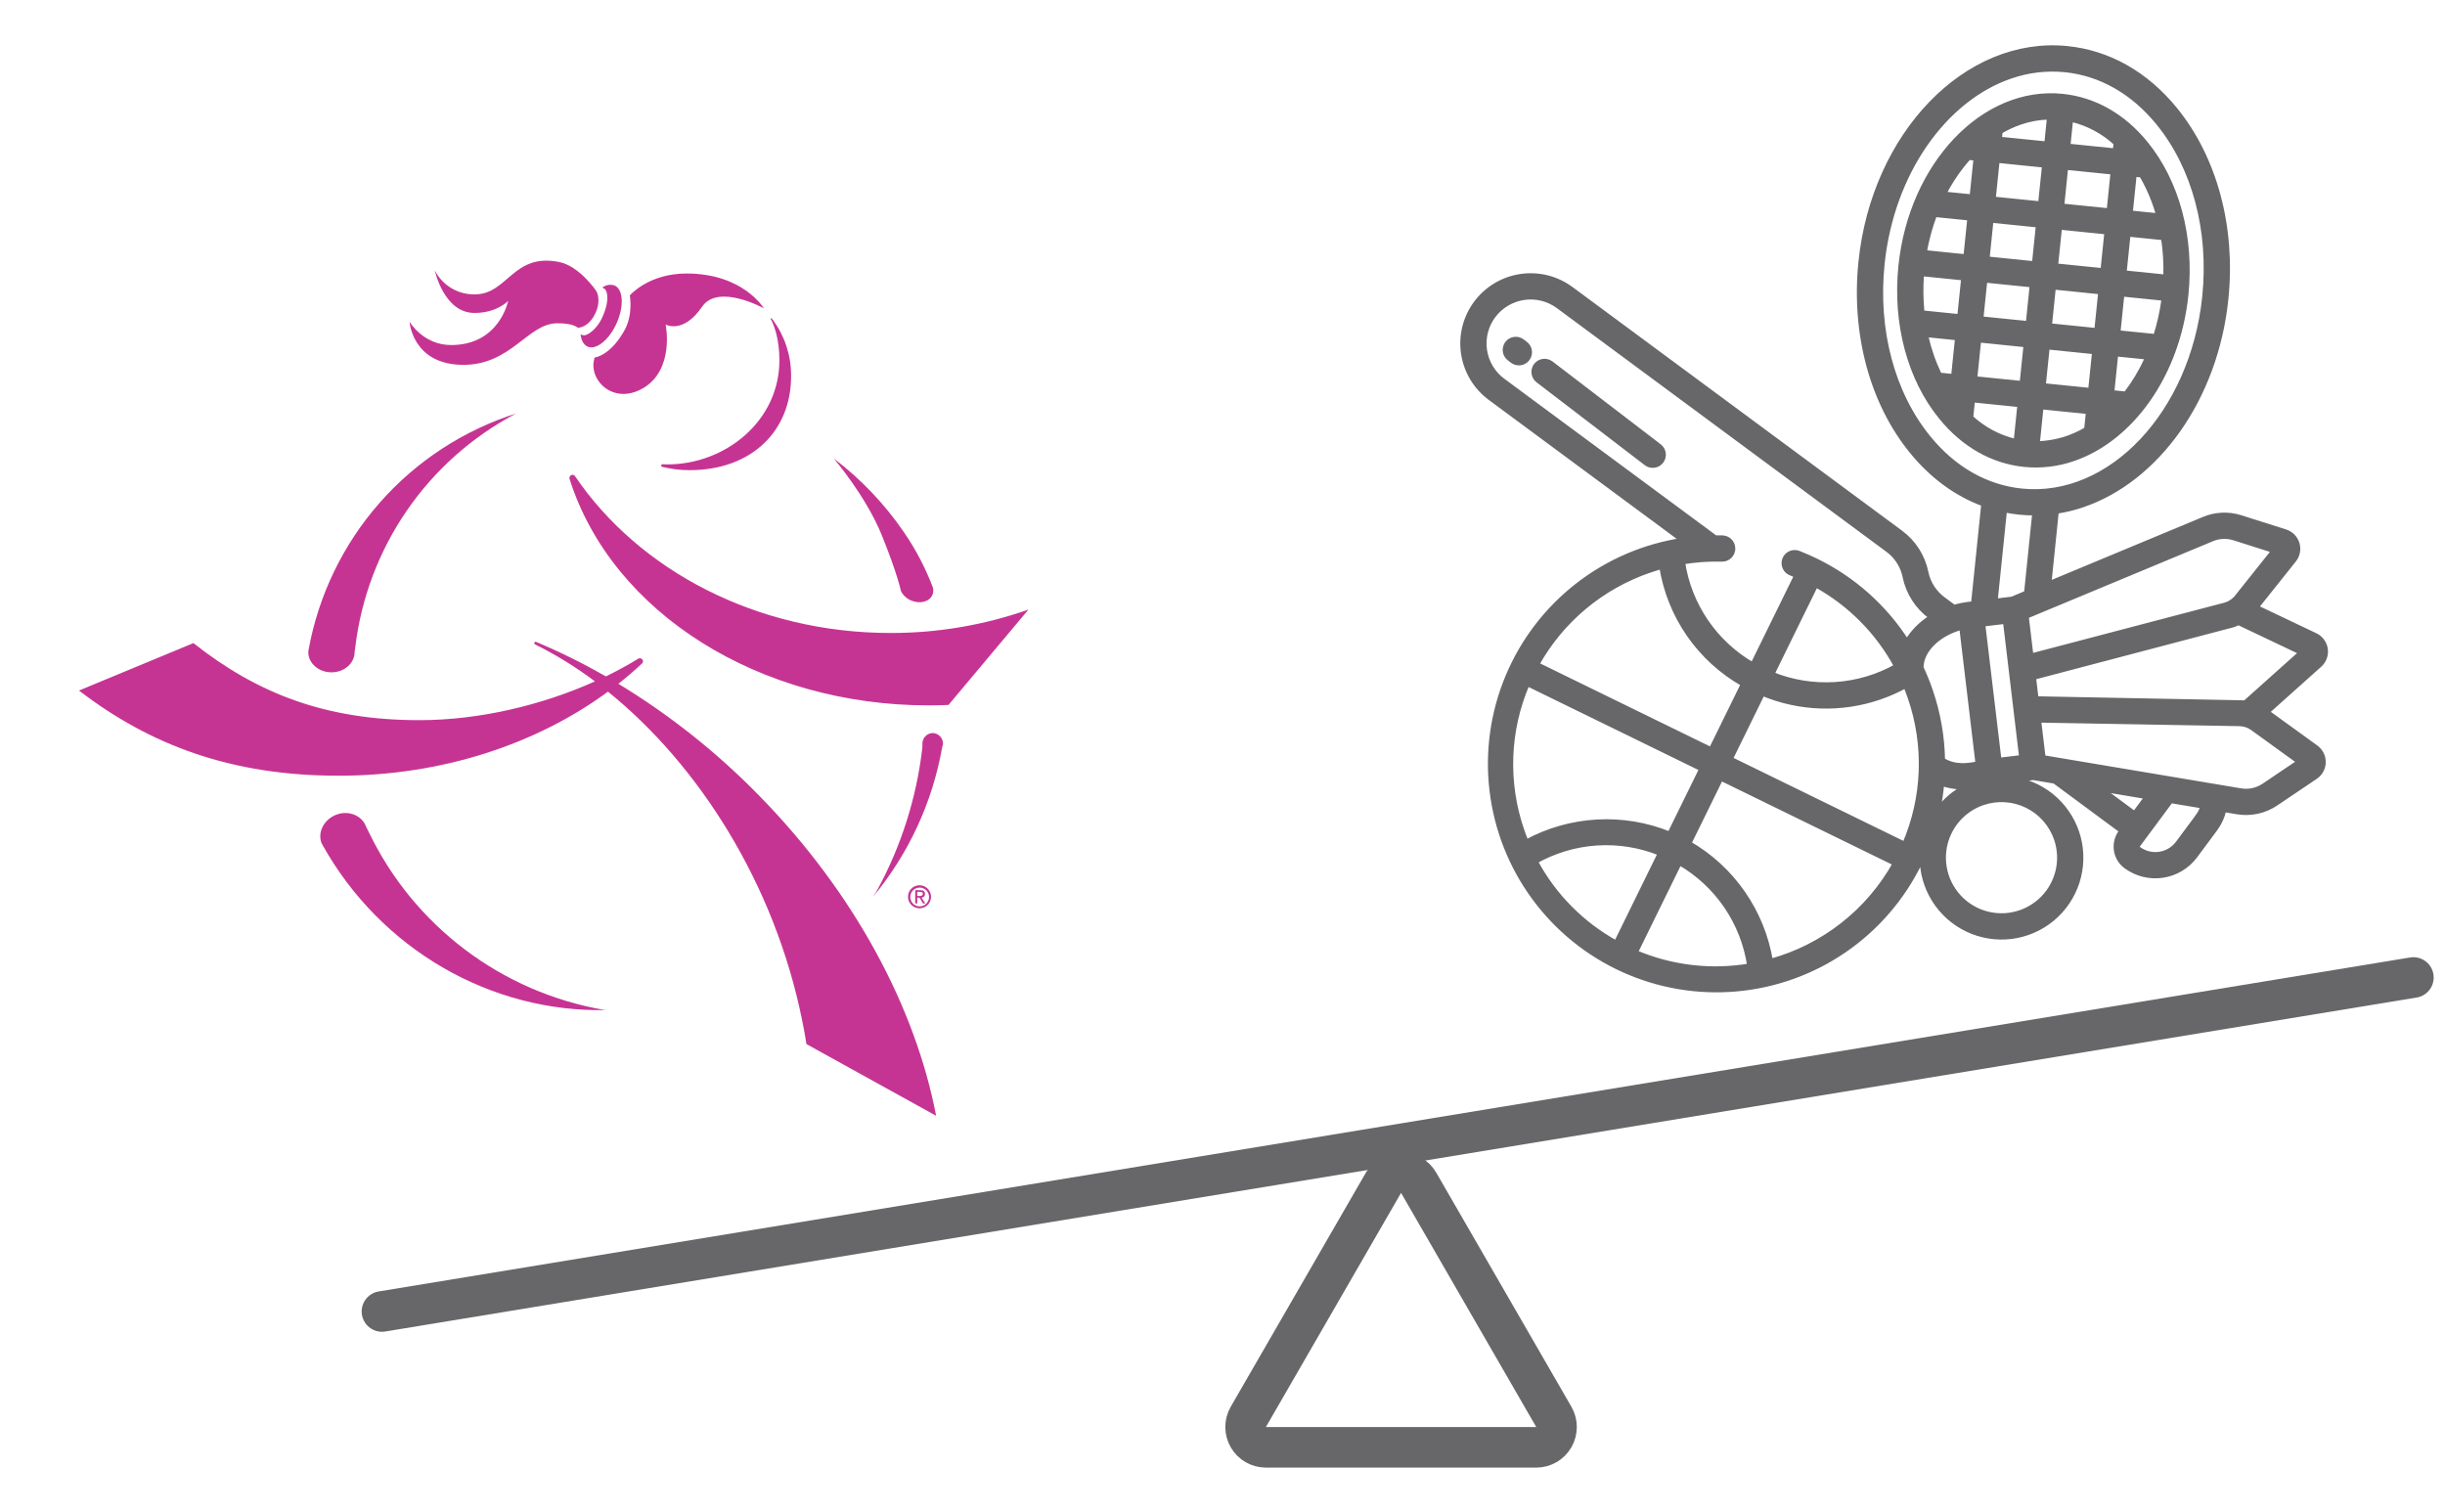
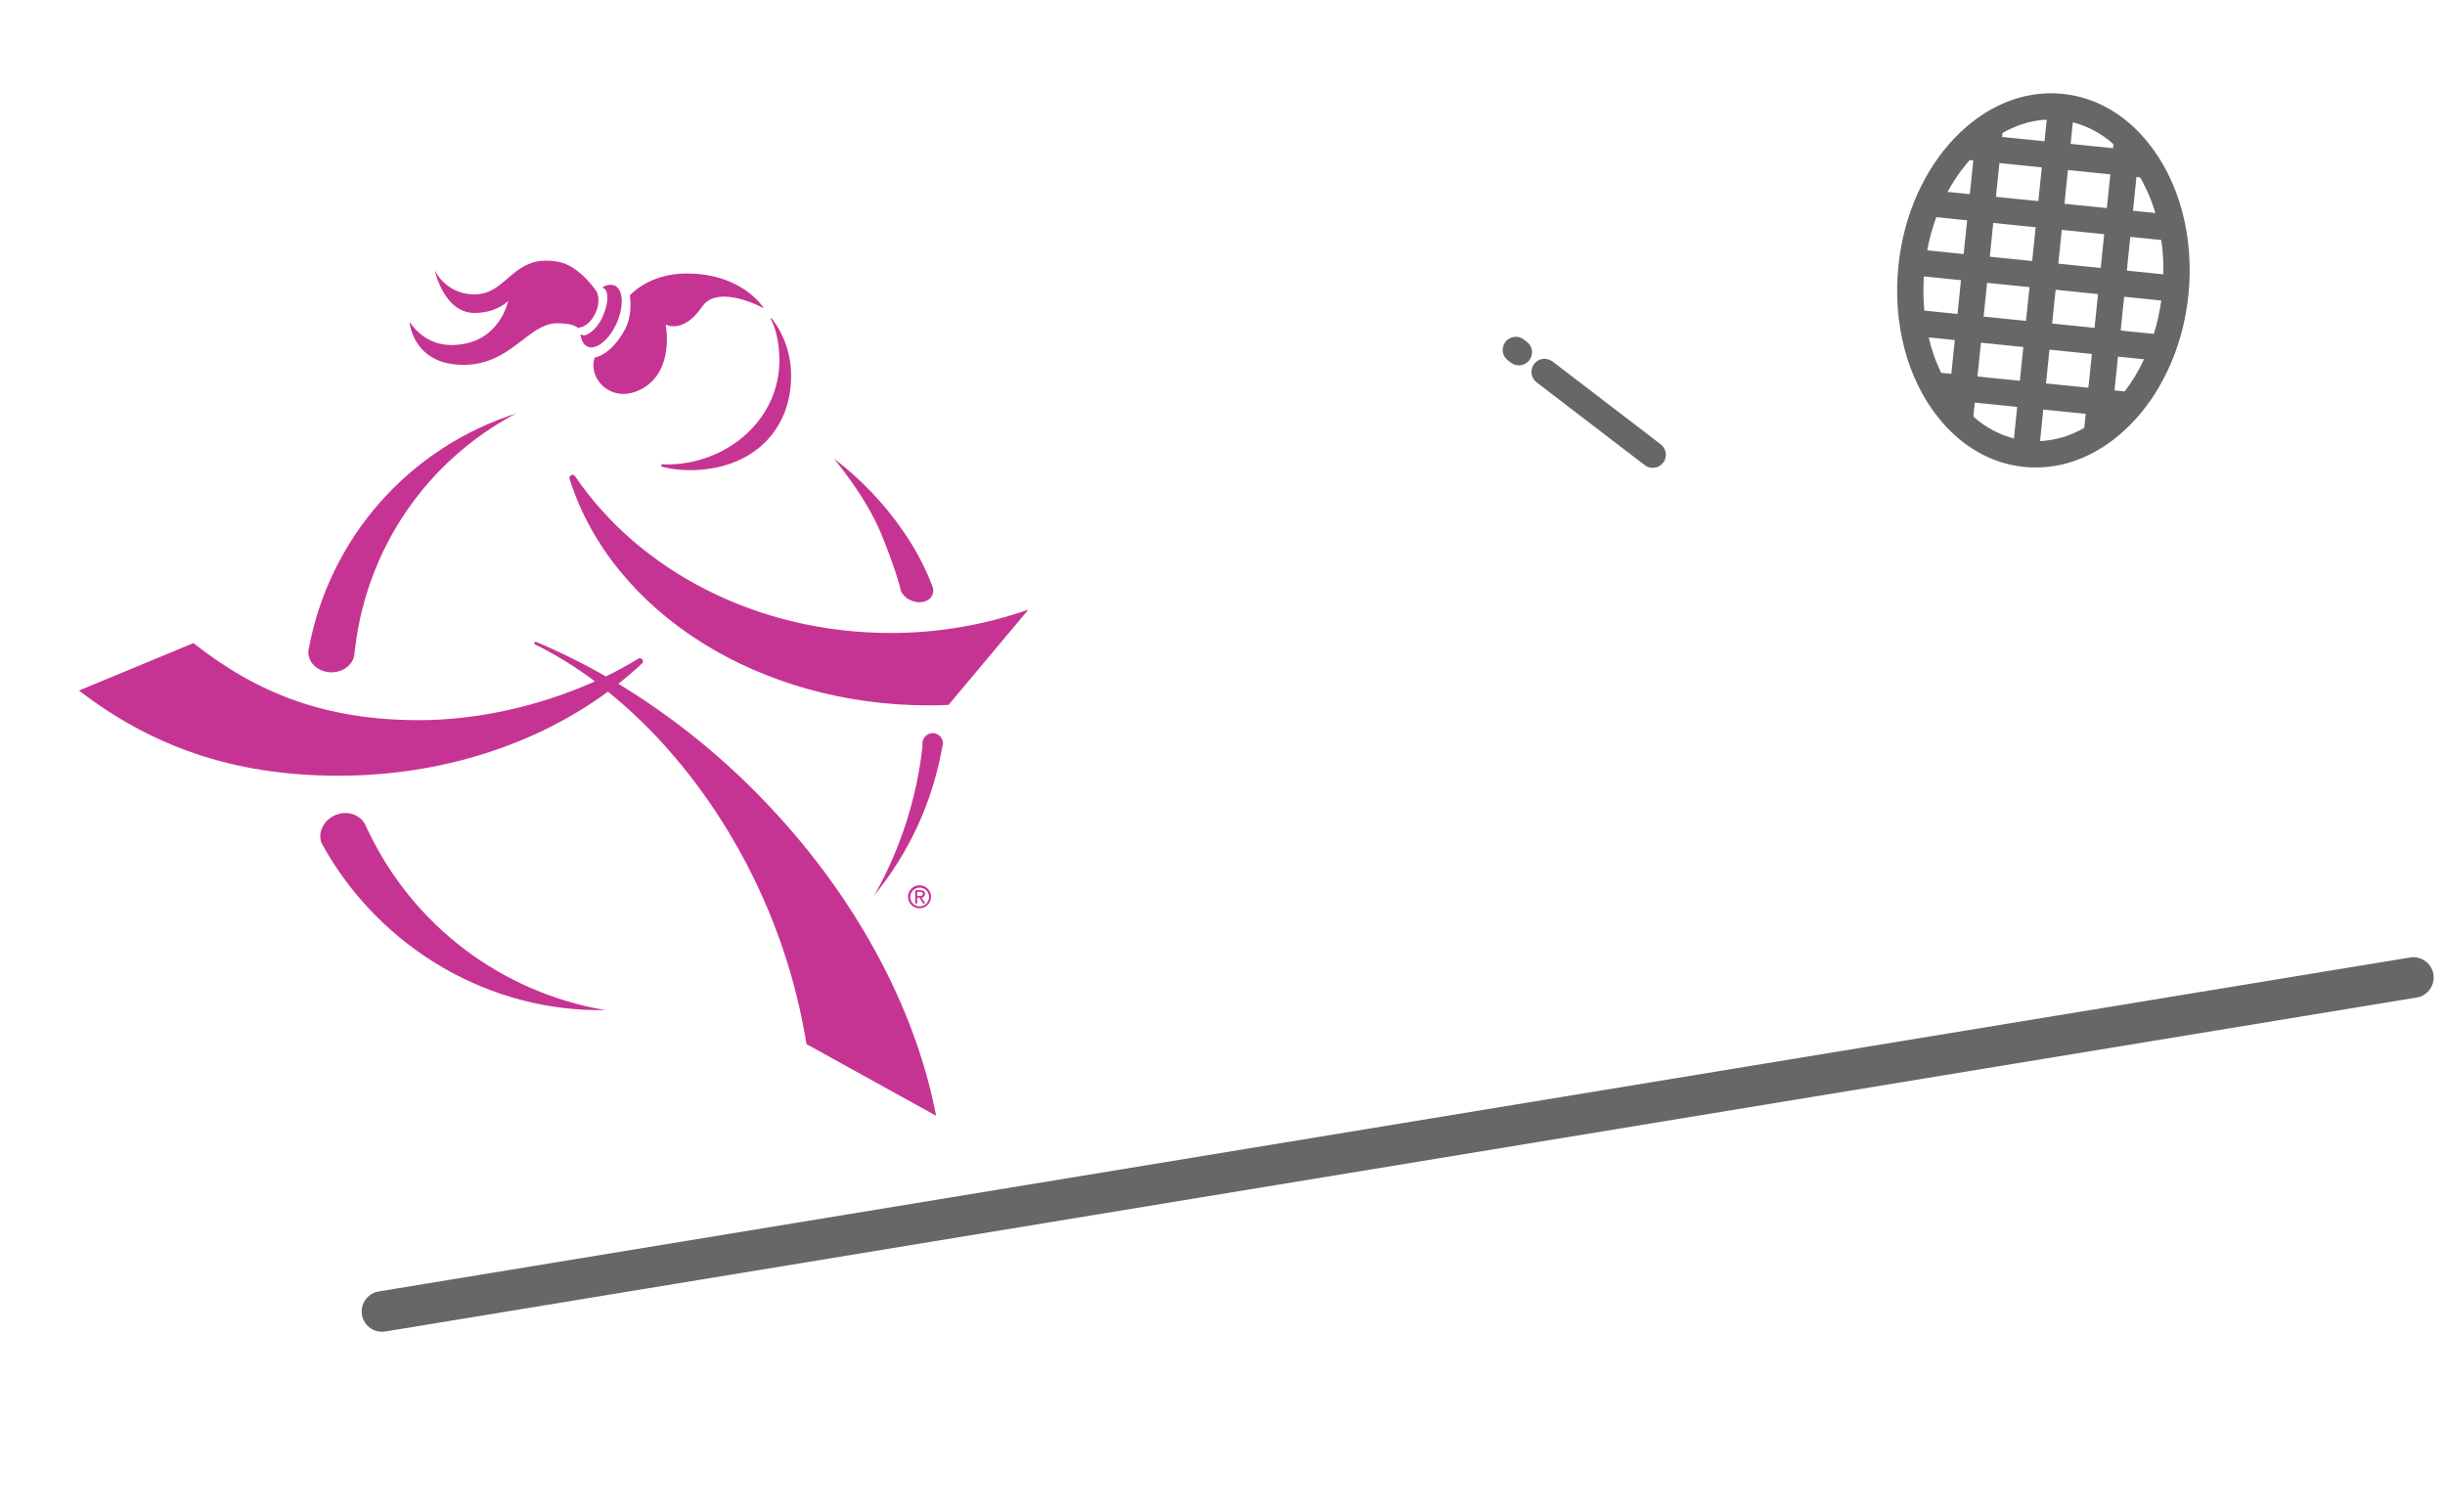
<svg xmlns="http://www.w3.org/2000/svg" width="241" height="149" viewBox="0 0 241 149" fill="none">
  <path d="M203.293 9.374L203.293 9.374C195.455 8.579 188.283 16.16 187.251 26.197C186.665 31.888 188.117 37.356 191.246 41.197L191.343 41.118L191.246 41.197C193.486 43.946 196.353 45.575 199.539 45.899L199.539 45.899C201.182 46.062 202.841 45.866 204.401 45.324C210.153 43.353 214.768 36.983 215.582 29.076C216.167 23.385 214.715 17.917 211.586 14.076C209.347 11.327 206.479 9.698 203.293 9.374ZM208.655 35.014L211.523 35.305C210.975 36.514 210.293 37.657 209.49 38.713L208.287 38.591L208.655 35.014ZM209.262 29.112L213.176 29.509C213.016 30.708 212.754 31.89 212.391 33.044L208.894 32.689L209.262 29.112ZM212.624 21.139L210.108 20.883L210.476 17.306L211.022 17.362C211.711 18.549 212.249 19.818 212.624 21.139ZM208.39 14.744L203.962 14.295L204.208 11.896C205.79 12.281 207.249 13.061 208.45 14.162L208.39 14.744ZM195.385 31.317L195.753 27.74L200.181 28.19L199.813 31.767L195.385 31.317ZM195.146 33.643L199.574 34.092L199.206 37.669L194.778 37.22L195.146 33.643ZM200.421 25.865L195.992 25.415L196.36 21.837L200.789 22.287L200.421 25.865ZM202.507 28.425L206.936 28.875L206.568 32.452L202.139 32.002L202.507 28.425ZM207.175 26.548L202.746 26.099L203.114 22.522L207.543 22.971L207.175 26.548ZM207.783 20.648L203.354 20.198L203.722 16.622L208.151 17.071L207.783 20.648ZM197.266 13.032C197.864 12.682 198.495 12.391 199.15 12.164C200.03 11.86 200.951 11.69 201.882 11.661L201.636 14.059L197.207 13.61L197.266 13.032ZM196.967 15.936L201.396 16.385L201.028 19.962L196.599 19.513L196.967 15.936ZM191.774 19.023C192.409 17.806 193.191 16.672 194.102 15.645L194.642 15.699L194.274 19.276L191.774 19.023ZM193.666 25.179L189.812 24.788C190.028 23.59 190.35 22.413 190.773 21.271L194.034 21.602L193.666 25.179ZM189.563 30.728C189.445 29.524 189.43 28.314 189.518 27.108L193.427 27.505L193.059 31.082L189.563 30.728ZM191.248 36.862C190.673 35.667 190.236 34.41 189.947 33.115L192.82 33.407L192.452 36.984L191.248 36.862ZM198.619 43.376C197.037 42.989 195.578 42.209 194.378 41.107L194.539 39.546L198.967 39.995L198.619 43.376ZM205.722 40.681L205.561 42.248C204.16 43.082 202.573 43.551 200.945 43.612L201.293 40.231L205.722 40.681ZM201.901 34.329L206.329 34.778L205.961 38.355L201.532 37.906L201.901 34.329ZM213.144 23.542C213.323 24.745 213.397 25.962 213.363 27.178L209.501 26.786L209.869 23.209L213.144 23.542Z" fill="#676769" stroke="#676769" stroke-width="0.25" />
  <mask id="path-2-outside-1" maskUnits="userSpaceOnUse" x="128.431" y="-0.705" width="111.421" height="108.311" fill="black">
    <rect fill="white" x="128.431" y="-0.705" width="111.421" height="108.311" />
    <path d="M203.765 4.791C193.851 3.785 184.731 13.214 183.435 25.811C182.71 32.868 184.537 39.67 188.45 44.474C190.461 46.943 192.872 48.699 195.541 49.672L194.529 59.515L194.072 59.57C193.574 59.629 193.083 59.729 192.601 59.868L191.524 59.071C190.652 58.427 190.049 57.483 189.832 56.421C189.512 54.853 188.622 53.46 187.336 52.51L154.843 28.487C153.418 27.437 151.635 26.994 149.884 27.256C148.134 27.517 146.558 28.462 145.502 29.882C144.979 30.585 144.601 31.385 144.388 32.235C144.175 33.085 144.131 33.968 144.26 34.835C144.389 35.702 144.688 36.535 145.139 37.286C145.59 38.037 146.185 38.692 146.889 39.213L165.891 53.262C162.099 53.829 158.518 55.365 155.495 57.721C152.471 60.078 150.106 63.175 148.63 66.712C147.154 70.25 146.615 74.109 147.068 77.916C147.52 81.723 148.947 85.349 151.211 88.442C153.474 91.536 156.498 93.993 159.99 95.576C163.482 97.158 167.323 97.813 171.141 97.476C174.96 97.139 178.627 95.823 181.788 93.653C184.949 91.484 187.496 88.536 189.184 85.093C189.283 84.892 189.377 84.689 189.47 84.485C189.459 85.973 189.873 87.433 190.663 88.694C191.453 89.954 192.586 90.964 193.93 91.603C195.274 92.242 196.772 92.484 198.248 92.301C199.725 92.118 201.119 91.517 202.266 90.57C203.413 89.622 204.266 88.367 204.724 86.951C205.182 85.536 205.227 84.019 204.854 82.579C204.48 81.139 203.703 79.835 202.614 78.821C201.525 77.807 200.169 77.125 198.706 76.855L200.414 76.638L202.523 76.992L209.155 81.896L209.055 82.029C208.868 82.281 208.733 82.568 208.657 82.872C208.58 83.177 208.565 83.493 208.611 83.803C208.657 84.114 208.764 84.412 208.926 84.681C209.087 84.95 209.3 85.185 209.553 85.372C210.592 86.138 211.893 86.461 213.17 86.27C214.447 86.08 215.596 85.391 216.367 84.355L218.352 81.679C218.767 81.118 219.058 80.475 219.203 79.793L220.51 80.012C221.841 80.237 223.208 79.941 224.326 79.185L228.223 76.56C228.457 76.402 228.649 76.191 228.784 75.943C228.918 75.695 228.991 75.419 228.996 75.137C229.001 74.855 228.937 74.576 228.811 74.324C228.685 74.071 228.5 73.853 228.272 73.688L223.43 70.185L228.644 65.52C228.65 65.515 228.655 65.51 228.661 65.504C228.872 65.307 229.032 65.06 229.124 64.786C229.217 64.512 229.24 64.219 229.192 63.934C229.144 63.649 229.026 63.38 228.848 63.151C228.671 62.923 228.44 62.742 228.175 62.625L222.37 59.866L226.102 55.188C226.279 54.966 226.4 54.704 226.453 54.425C226.507 54.146 226.492 53.858 226.409 53.586C226.326 53.314 226.179 53.067 225.979 52.864C225.779 52.662 225.534 52.512 225.263 52.426L220.851 51.026C219.65 50.644 218.351 50.706 217.192 51.202L201.949 57.549L202.685 50.392C203.58 50.256 204.461 50.039 205.317 49.745C212.561 47.264 218.384 39.335 219.399 29.463C220.125 22.405 218.298 15.603 214.385 10.8C211.518 7.283 207.847 5.206 203.765 4.791ZM193.368 61.824L194.974 75.283C194.039 75.493 192.662 75.689 191.47 74.924C191.429 72.589 191.022 70.275 190.262 68.066C190 67.3 189.696 66.55 189.353 65.817C189.336 64.093 191.063 62.423 193.368 61.824ZM193.784 77.552C192.673 78.108 191.712 78.922 190.98 79.926C191.174 79.03 191.311 78.122 191.392 77.209C192.159 77.481 192.972 77.598 193.784 77.552ZM165.841 55.383C167.123 55.167 168.423 55.076 169.722 55.109C169.961 55.116 170.194 55.041 170.384 54.897C170.574 54.753 170.709 54.548 170.767 54.317L170.766 54.316C170.804 54.165 170.807 54.007 170.775 53.855C170.744 53.702 170.679 53.559 170.584 53.435C170.49 53.311 170.37 53.209 170.231 53.138C170.093 53.067 169.94 53.027 169.785 53.022C169.546 53.016 169.308 53.015 169.07 53.016L148.13 37.533C147.647 37.176 147.238 36.726 146.928 36.21C146.619 35.694 146.414 35.122 146.325 34.527C146.237 33.932 146.266 33.325 146.413 32.741C146.559 32.157 146.819 31.608 147.178 31.125C147.905 30.149 148.988 29.499 150.192 29.32C151.396 29.14 152.622 29.444 153.602 30.166L186.093 54.19C186.965 54.834 187.568 55.778 187.785 56.84C188.105 58.407 188.995 59.8 190.282 60.751L190.401 60.838C189.4 61.441 188.563 62.282 187.964 63.286C185.764 59.836 182.65 57.063 178.968 55.276C178.419 55.008 177.864 54.764 177.304 54.545C177.175 54.491 177.037 54.463 176.898 54.464C176.758 54.464 176.62 54.492 176.491 54.546C176.363 54.601 176.246 54.68 176.149 54.781C176.052 54.881 175.976 54.999 175.925 55.129C175.875 55.26 175.851 55.398 175.855 55.538C175.859 55.677 175.891 55.815 175.949 55.942C176.007 56.069 176.09 56.183 176.193 56.277C176.296 56.371 176.416 56.444 176.548 56.491C176.732 56.563 176.915 56.641 177.099 56.72L172.768 65.546C170.922 64.483 169.341 63.017 168.141 61.257C166.942 59.497 166.155 57.489 165.841 55.383ZM186.95 65.681C185.089 66.728 183.016 67.342 180.886 67.477C178.755 67.612 176.622 67.266 174.644 66.463L178.976 57.634C182.354 59.492 185.123 62.287 186.95 65.681ZM162.6 56.203C162.995 56.067 163.395 55.944 163.799 55.833C164.179 58.247 165.101 60.544 166.494 62.551C167.888 64.558 169.717 66.225 171.845 67.425L168.665 73.906L151.462 65.501C153.894 61.129 157.863 57.816 162.6 56.203ZM150 81.86C148.366 77.133 148.56 71.966 150.542 67.376L167.745 75.78L164.583 82.224C162.313 81.299 159.867 80.89 157.42 81.026C154.973 81.162 152.587 81.84 150.435 83.011C150.279 82.633 150.133 82.25 150 81.86ZM151.326 84.9C153.189 83.846 155.266 83.227 157.402 83.089C159.538 82.951 161.678 83.297 163.661 84.103L159.31 92.968C155.925 91.106 153.152 88.304 151.326 84.9L151.326 84.9ZM172.469 95.216C168.658 95.864 164.741 95.402 161.186 93.884L165.537 85.018C167.388 86.084 168.973 87.555 170.174 89.321C171.375 91.088 172.159 93.103 172.469 95.216L172.469 95.216ZM174.508 94.762C174.113 92.349 173.185 90.054 171.793 88.044C170.401 86.034 168.578 84.359 166.458 83.141L169.621 76.697L186.824 85.101C185.516 87.449 183.754 89.513 181.639 91.172C179.524 92.831 177.1 94.052 174.508 94.763L174.508 94.762ZM187.744 83.226L170.542 74.822L173.723 68.339C177.391 69.871 181.492 70.005 185.252 68.718C186.147 68.41 187.014 68.026 187.844 67.571C188.002 67.955 188.151 68.346 188.287 68.743C189.921 73.469 189.727 78.636 187.744 83.226L187.744 83.226ZM202.706 82.682C203.073 83.754 203.114 84.911 202.824 86.006C202.534 87.102 201.925 88.086 201.075 88.836C200.225 89.585 199.172 90.066 198.049 90.217C196.926 90.368 195.784 90.183 194.766 89.684C193.748 89.186 192.901 88.397 192.332 87.417C191.763 86.438 191.497 85.311 191.567 84.18C191.638 83.049 192.043 81.965 192.73 81.064C193.418 80.163 194.357 79.486 195.429 79.119C196.866 78.628 198.44 78.727 199.804 79.396C201.169 80.064 202.212 81.246 202.706 82.683L202.706 82.682ZM199.278 74.672L197.036 74.941L195.432 61.51L197.675 61.241L199.278 74.672ZM207.067 77.755L211.655 78.525L210.399 80.219L207.067 77.755ZM216.676 80.435L214.69 83.111C214.249 83.703 213.592 84.097 212.862 84.206C212.132 84.315 211.389 84.13 210.794 83.693C210.762 83.669 210.736 83.64 210.715 83.606C210.695 83.572 210.681 83.535 210.676 83.496C210.67 83.457 210.672 83.417 210.682 83.379C210.691 83.34 210.708 83.304 210.732 83.273L213.967 78.913L217.139 79.445C217.051 79.802 216.894 80.138 216.675 80.434L216.676 80.435ZM226.657 75.097L223.16 77.454C222.485 77.911 221.659 78.09 220.856 77.953L201.382 74.684L200.939 70.974L220.741 71.326C221.209 71.333 221.664 71.485 222.043 71.76L226.657 75.097ZM226.862 64.314L221.308 69.282L200.69 68.88L200.436 66.76L220.119 61.581C220.299 61.518 220.475 61.444 220.646 61.359L226.862 64.314ZM218.004 53.126C218.705 52.825 219.492 52.786 220.219 53.017L224.164 54.269L220.498 58.865C220.189 59.251 219.764 59.527 219.286 59.654L200.187 64.668L199.718 60.739L218.004 53.126ZM199.755 58.462L198.32 59.06L196.653 59.26L197.579 50.254C198.071 50.356 198.568 50.432 199.067 50.483C199.566 50.533 200.067 50.557 200.568 50.555L199.755 58.462ZM217.321 29.25C216.142 40.702 208.049 49.296 199.278 48.406C195.759 48.048 192.575 46.233 190.068 43.156C186.503 38.779 184.842 32.535 185.512 26.025C186.441 16.985 191.68 9.727 198.159 7.508C199.89 6.906 201.731 6.688 203.554 6.869C207.073 7.227 210.257 9.042 212.765 12.119C216.329 16.496 217.99 22.74 217.321 29.25Z" />
  </mask>
-   <path d="M203.765 4.791C193.851 3.785 184.731 13.214 183.435 25.811C182.71 32.868 184.537 39.67 188.45 44.474C190.461 46.943 192.872 48.699 195.541 49.672L194.529 59.515L194.072 59.57C193.574 59.629 193.083 59.729 192.601 59.868L191.524 59.071C190.652 58.427 190.049 57.483 189.832 56.421C189.512 54.853 188.622 53.46 187.336 52.51L154.843 28.487C153.418 27.437 151.635 26.994 149.884 27.256C148.134 27.517 146.558 28.462 145.502 29.882C144.979 30.585 144.601 31.385 144.388 32.235C144.175 33.085 144.131 33.968 144.26 34.835C144.389 35.702 144.688 36.535 145.139 37.286C145.59 38.037 146.185 38.692 146.889 39.213L165.891 53.262C162.099 53.829 158.518 55.365 155.495 57.721C152.471 60.078 150.106 63.175 148.63 66.712C147.154 70.25 146.615 74.109 147.068 77.916C147.52 81.723 148.947 85.349 151.211 88.442C153.474 91.536 156.498 93.993 159.99 95.576C163.482 97.158 167.323 97.813 171.141 97.476C174.96 97.139 178.627 95.823 181.788 93.653C184.949 91.484 187.496 88.536 189.184 85.093C189.283 84.892 189.377 84.689 189.47 84.485C189.459 85.973 189.873 87.433 190.663 88.694C191.453 89.954 192.586 90.964 193.93 91.603C195.274 92.242 196.772 92.484 198.248 92.301C199.725 92.118 201.119 91.517 202.266 90.57C203.413 89.622 204.266 88.367 204.724 86.951C205.182 85.536 205.227 84.019 204.854 82.579C204.48 81.139 203.703 79.835 202.614 78.821C201.525 77.807 200.169 77.125 198.706 76.855L200.414 76.638L202.523 76.992L209.155 81.896L209.055 82.029C208.868 82.281 208.733 82.568 208.657 82.872C208.58 83.177 208.565 83.493 208.611 83.803C208.657 84.114 208.764 84.412 208.926 84.681C209.087 84.95 209.3 85.185 209.553 85.372C210.592 86.138 211.893 86.461 213.17 86.27C214.447 86.08 215.596 85.391 216.367 84.355L218.352 81.679C218.767 81.118 219.058 80.475 219.203 79.793L220.51 80.012C221.841 80.237 223.208 79.941 224.326 79.185L228.223 76.56C228.457 76.402 228.649 76.191 228.784 75.943C228.918 75.695 228.991 75.419 228.996 75.137C229.001 74.855 228.937 74.576 228.811 74.324C228.685 74.071 228.5 73.853 228.272 73.688L223.43 70.185L228.644 65.52C228.65 65.515 228.655 65.51 228.661 65.504C228.872 65.307 229.032 65.06 229.124 64.786C229.217 64.512 229.24 64.219 229.192 63.934C229.144 63.649 229.026 63.38 228.848 63.151C228.671 62.923 228.44 62.742 228.175 62.625L222.37 59.866L226.102 55.188C226.279 54.966 226.4 54.704 226.453 54.425C226.507 54.146 226.492 53.858 226.409 53.586C226.326 53.314 226.179 53.067 225.979 52.864C225.779 52.662 225.534 52.512 225.263 52.426L220.851 51.026C219.65 50.644 218.351 50.706 217.192 51.202L201.949 57.549L202.685 50.392C203.58 50.256 204.461 50.039 205.317 49.745C212.561 47.264 218.384 39.335 219.399 29.463C220.125 22.405 218.298 15.603 214.385 10.8C211.518 7.283 207.847 5.206 203.765 4.791ZM193.368 61.824L194.974 75.283C194.039 75.493 192.662 75.689 191.47 74.924C191.429 72.589 191.022 70.275 190.262 68.066C190 67.3 189.696 66.55 189.353 65.817C189.336 64.093 191.063 62.423 193.368 61.824ZM193.784 77.552C192.673 78.108 191.712 78.922 190.98 79.926C191.174 79.03 191.311 78.122 191.392 77.209C192.159 77.481 192.972 77.598 193.784 77.552ZM165.841 55.383C167.123 55.167 168.423 55.076 169.722 55.109C169.961 55.116 170.194 55.041 170.384 54.897C170.574 54.753 170.709 54.548 170.767 54.317L170.766 54.316C170.804 54.165 170.807 54.007 170.775 53.855C170.744 53.702 170.679 53.559 170.584 53.435C170.49 53.311 170.37 53.209 170.231 53.138C170.093 53.067 169.94 53.027 169.785 53.022C169.546 53.016 169.308 53.015 169.07 53.016L148.13 37.533C147.647 37.176 147.238 36.726 146.928 36.21C146.619 35.694 146.414 35.122 146.325 34.527C146.237 33.932 146.266 33.325 146.413 32.741C146.559 32.157 146.819 31.608 147.178 31.125C147.905 30.149 148.988 29.499 150.192 29.32C151.396 29.14 152.622 29.444 153.602 30.166L186.093 54.19C186.965 54.834 187.568 55.778 187.785 56.84C188.105 58.407 188.995 59.8 190.282 60.751L190.401 60.838C189.4 61.441 188.563 62.282 187.964 63.286C185.764 59.836 182.65 57.063 178.968 55.276C178.419 55.008 177.864 54.764 177.304 54.545C177.175 54.491 177.037 54.463 176.898 54.464C176.758 54.464 176.62 54.492 176.491 54.546C176.363 54.601 176.246 54.68 176.149 54.781C176.052 54.881 175.976 54.999 175.925 55.129C175.875 55.26 175.851 55.398 175.855 55.538C175.859 55.677 175.891 55.815 175.949 55.942C176.007 56.069 176.09 56.183 176.193 56.277C176.296 56.371 176.416 56.444 176.548 56.491C176.732 56.563 176.915 56.641 177.099 56.72L172.768 65.546C170.922 64.483 169.341 63.017 168.141 61.257C166.942 59.497 166.155 57.489 165.841 55.383ZM186.95 65.681C185.089 66.728 183.016 67.342 180.886 67.477C178.755 67.612 176.622 67.266 174.644 66.463L178.976 57.634C182.354 59.492 185.123 62.287 186.95 65.681ZM162.6 56.203C162.995 56.067 163.395 55.944 163.799 55.833C164.179 58.247 165.101 60.544 166.494 62.551C167.888 64.558 169.717 66.225 171.845 67.425L168.665 73.906L151.462 65.501C153.894 61.129 157.863 57.816 162.6 56.203ZM150 81.86C148.366 77.133 148.56 71.966 150.542 67.376L167.745 75.78L164.583 82.224C162.313 81.299 159.867 80.89 157.42 81.026C154.973 81.162 152.587 81.84 150.435 83.011C150.279 82.633 150.133 82.25 150 81.86ZM151.326 84.9C153.189 83.846 155.266 83.227 157.402 83.089C159.538 82.951 161.678 83.297 163.661 84.103L159.31 92.968C155.925 91.106 153.152 88.304 151.326 84.9L151.326 84.9ZM172.469 95.216C168.658 95.864 164.741 95.402 161.186 93.884L165.537 85.018C167.388 86.084 168.973 87.555 170.174 89.321C171.375 91.088 172.159 93.103 172.469 95.216L172.469 95.216ZM174.508 94.762C174.113 92.349 173.185 90.054 171.793 88.044C170.401 86.034 168.578 84.359 166.458 83.141L169.621 76.697L186.824 85.101C185.516 87.449 183.754 89.513 181.639 91.172C179.524 92.831 177.1 94.052 174.508 94.763L174.508 94.762ZM187.744 83.226L170.542 74.822L173.723 68.339C177.391 69.871 181.492 70.005 185.252 68.718C186.147 68.41 187.014 68.026 187.844 67.571C188.002 67.955 188.151 68.346 188.287 68.743C189.921 73.469 189.727 78.636 187.744 83.226L187.744 83.226ZM202.706 82.682C203.073 83.754 203.114 84.911 202.824 86.006C202.534 87.102 201.925 88.086 201.075 88.836C200.225 89.585 199.172 90.066 198.049 90.217C196.926 90.368 195.784 90.183 194.766 89.684C193.748 89.186 192.901 88.397 192.332 87.417C191.763 86.438 191.497 85.311 191.567 84.18C191.638 83.049 192.043 81.965 192.73 81.064C193.418 80.163 194.357 79.486 195.429 79.119C196.866 78.628 198.44 78.727 199.804 79.396C201.169 80.064 202.212 81.246 202.706 82.683L202.706 82.682ZM199.278 74.672L197.036 74.941L195.432 61.51L197.675 61.241L199.278 74.672ZM207.067 77.755L211.655 78.525L210.399 80.219L207.067 77.755ZM216.676 80.435L214.69 83.111C214.249 83.703 213.592 84.097 212.862 84.206C212.132 84.315 211.389 84.13 210.794 83.693C210.762 83.669 210.736 83.64 210.715 83.606C210.695 83.572 210.681 83.535 210.676 83.496C210.67 83.457 210.672 83.417 210.682 83.379C210.691 83.34 210.708 83.304 210.732 83.273L213.967 78.913L217.139 79.445C217.051 79.802 216.894 80.138 216.675 80.434L216.676 80.435ZM226.657 75.097L223.16 77.454C222.485 77.911 221.659 78.09 220.856 77.953L201.382 74.684L200.939 70.974L220.741 71.326C221.209 71.333 221.664 71.485 222.043 71.76L226.657 75.097ZM226.862 64.314L221.308 69.282L200.69 68.88L200.436 66.76L220.119 61.581C220.299 61.518 220.475 61.444 220.646 61.359L226.862 64.314ZM218.004 53.126C218.705 52.825 219.492 52.786 220.219 53.017L224.164 54.269L220.498 58.865C220.189 59.251 219.764 59.527 219.286 59.654L200.187 64.668L199.718 60.739L218.004 53.126ZM199.755 58.462L198.32 59.06L196.653 59.26L197.579 50.254C198.071 50.356 198.568 50.432 199.067 50.483C199.566 50.533 200.067 50.557 200.568 50.555L199.755 58.462ZM217.321 29.25C216.142 40.702 208.049 49.296 199.278 48.406C195.759 48.048 192.575 46.233 190.068 43.156C186.503 38.779 184.842 32.535 185.512 26.025C186.441 16.985 191.68 9.727 198.159 7.508C199.89 6.906 201.731 6.688 203.554 6.869C207.073 7.227 210.257 9.042 212.765 12.119C216.329 16.496 217.99 22.74 217.321 29.25Z" fill="#676769" />
-   <path d="M203.765 4.791C193.851 3.785 184.731 13.214 183.435 25.811C182.71 32.868 184.537 39.67 188.45 44.474C190.461 46.943 192.872 48.699 195.541 49.672L194.529 59.515L194.072 59.57C193.574 59.629 193.083 59.729 192.601 59.868L191.524 59.071C190.652 58.427 190.049 57.483 189.832 56.421C189.512 54.853 188.622 53.46 187.336 52.51L154.843 28.487C153.418 27.437 151.635 26.994 149.884 27.256C148.134 27.517 146.558 28.462 145.502 29.882C144.979 30.585 144.601 31.385 144.388 32.235C144.175 33.085 144.131 33.968 144.26 34.835C144.389 35.702 144.688 36.535 145.139 37.286C145.59 38.037 146.185 38.692 146.889 39.213L165.891 53.262C162.099 53.829 158.518 55.365 155.495 57.721C152.471 60.078 150.106 63.175 148.63 66.712C147.154 70.25 146.615 74.109 147.068 77.916C147.52 81.723 148.947 85.349 151.211 88.442C153.474 91.536 156.498 93.993 159.99 95.576C163.482 97.158 167.323 97.813 171.141 97.476C174.96 97.139 178.627 95.823 181.788 93.653C184.949 91.484 187.496 88.536 189.184 85.093C189.283 84.892 189.377 84.689 189.47 84.485C189.459 85.973 189.873 87.433 190.663 88.694C191.453 89.954 192.586 90.964 193.93 91.603C195.274 92.242 196.772 92.484 198.248 92.301C199.725 92.118 201.119 91.517 202.266 90.57C203.413 89.622 204.266 88.367 204.724 86.951C205.182 85.536 205.227 84.019 204.854 82.579C204.48 81.139 203.703 79.835 202.614 78.821C201.525 77.807 200.169 77.125 198.706 76.855L200.414 76.638L202.523 76.992L209.155 81.896L209.055 82.029C208.868 82.281 208.733 82.568 208.657 82.872C208.58 83.177 208.565 83.493 208.611 83.803C208.657 84.114 208.764 84.412 208.926 84.681C209.087 84.95 209.3 85.185 209.553 85.372C210.592 86.138 211.893 86.461 213.17 86.27C214.447 86.08 215.596 85.391 216.367 84.355L218.352 81.679C218.767 81.118 219.058 80.475 219.203 79.793L220.51 80.012C221.841 80.237 223.208 79.941 224.326 79.185L228.223 76.56C228.457 76.402 228.649 76.191 228.784 75.943C228.918 75.695 228.991 75.419 228.996 75.137C229.001 74.855 228.937 74.576 228.811 74.324C228.685 74.071 228.5 73.853 228.272 73.688L223.43 70.185L228.644 65.52C228.65 65.515 228.655 65.51 228.661 65.504C228.872 65.307 229.032 65.06 229.124 64.786C229.217 64.512 229.24 64.219 229.192 63.934C229.144 63.649 229.026 63.38 228.848 63.151C228.671 62.923 228.44 62.742 228.175 62.625L222.37 59.866L226.102 55.188C226.279 54.966 226.4 54.704 226.453 54.425C226.507 54.146 226.492 53.858 226.409 53.586C226.326 53.314 226.179 53.067 225.979 52.864C225.779 52.662 225.534 52.512 225.263 52.426L220.851 51.026C219.65 50.644 218.351 50.706 217.192 51.202L201.949 57.549L202.685 50.392C203.58 50.256 204.461 50.039 205.317 49.745C212.561 47.264 218.384 39.335 219.399 29.463C220.125 22.405 218.298 15.603 214.385 10.8C211.518 7.283 207.847 5.206 203.765 4.791ZM193.368 61.824L194.974 75.283C194.039 75.493 192.662 75.689 191.47 74.924C191.429 72.589 191.022 70.275 190.262 68.066C190 67.3 189.696 66.55 189.353 65.817C189.336 64.093 191.063 62.423 193.368 61.824ZM193.784 77.552C192.673 78.108 191.712 78.922 190.98 79.926C191.174 79.03 191.311 78.122 191.392 77.209C192.159 77.481 192.972 77.598 193.784 77.552ZM165.841 55.383C167.123 55.167 168.423 55.076 169.722 55.109C169.961 55.116 170.194 55.041 170.384 54.897C170.574 54.753 170.709 54.548 170.767 54.317L170.766 54.316C170.804 54.165 170.807 54.007 170.775 53.855C170.744 53.702 170.679 53.559 170.584 53.435C170.49 53.311 170.37 53.209 170.231 53.138C170.093 53.067 169.94 53.027 169.785 53.022C169.546 53.016 169.308 53.015 169.07 53.016L148.13 37.533C147.647 37.176 147.238 36.726 146.928 36.21C146.619 35.694 146.414 35.122 146.325 34.527C146.237 33.932 146.266 33.325 146.413 32.741C146.559 32.157 146.819 31.608 147.178 31.125C147.905 30.149 148.988 29.499 150.192 29.32C151.396 29.14 152.622 29.444 153.602 30.166L186.093 54.19C186.965 54.834 187.568 55.778 187.785 56.84C188.105 58.407 188.995 59.8 190.282 60.751L190.401 60.838C189.4 61.441 188.563 62.282 187.964 63.286C185.764 59.836 182.65 57.063 178.968 55.276C178.419 55.008 177.864 54.764 177.304 54.545C177.175 54.491 177.037 54.463 176.898 54.464C176.758 54.464 176.62 54.492 176.491 54.546C176.363 54.601 176.246 54.68 176.149 54.781C176.052 54.881 175.976 54.999 175.925 55.129C175.875 55.26 175.851 55.398 175.855 55.538C175.859 55.677 175.891 55.815 175.949 55.942C176.007 56.069 176.09 56.183 176.193 56.277C176.296 56.371 176.416 56.444 176.548 56.491C176.732 56.563 176.915 56.641 177.099 56.72L172.768 65.546C170.922 64.483 169.341 63.017 168.141 61.257C166.942 59.497 166.155 57.489 165.841 55.383ZM186.95 65.681C185.089 66.728 183.016 67.342 180.886 67.477C178.755 67.612 176.622 67.266 174.644 66.463L178.976 57.634C182.354 59.492 185.123 62.287 186.95 65.681ZM162.6 56.203C162.995 56.067 163.395 55.944 163.799 55.833C164.179 58.247 165.101 60.544 166.494 62.551C167.888 64.558 169.717 66.225 171.845 67.425L168.665 73.906L151.462 65.501C153.894 61.129 157.863 57.816 162.6 56.203ZM150 81.86C148.366 77.133 148.56 71.966 150.542 67.376L167.745 75.78L164.583 82.224C162.313 81.299 159.867 80.89 157.42 81.026C154.973 81.162 152.587 81.84 150.435 83.011C150.279 82.633 150.133 82.25 150 81.86ZM151.326 84.9C153.189 83.846 155.266 83.227 157.402 83.089C159.538 82.951 161.678 83.297 163.661 84.103L159.31 92.968C155.925 91.106 153.152 88.304 151.326 84.9L151.326 84.9ZM172.469 95.216C168.658 95.864 164.741 95.402 161.186 93.884L165.537 85.018C167.388 86.084 168.973 87.555 170.174 89.321C171.375 91.088 172.159 93.103 172.469 95.216L172.469 95.216ZM174.508 94.762C174.113 92.349 173.185 90.054 171.793 88.044C170.401 86.034 168.578 84.359 166.458 83.141L169.621 76.697L186.824 85.101C185.516 87.449 183.754 89.513 181.639 91.172C179.524 92.831 177.1 94.052 174.508 94.763L174.508 94.762ZM187.744 83.226L170.542 74.822L173.723 68.339C177.391 69.871 181.492 70.005 185.252 68.718C186.147 68.41 187.014 68.026 187.844 67.571C188.002 67.955 188.151 68.346 188.287 68.743C189.921 73.469 189.727 78.636 187.744 83.226L187.744 83.226ZM202.706 82.682C203.073 83.754 203.114 84.911 202.824 86.006C202.534 87.102 201.925 88.086 201.075 88.836C200.225 89.585 199.172 90.066 198.049 90.217C196.926 90.368 195.784 90.183 194.766 89.684C193.748 89.186 192.901 88.397 192.332 87.417C191.763 86.438 191.497 85.311 191.567 84.18C191.638 83.049 192.043 81.965 192.73 81.064C193.418 80.163 194.357 79.486 195.429 79.119C196.866 78.628 198.44 78.727 199.804 79.396C201.169 80.064 202.212 81.246 202.706 82.683L202.706 82.682ZM199.278 74.672L197.036 74.941L195.432 61.51L197.675 61.241L199.278 74.672ZM207.067 77.755L211.655 78.525L210.399 80.219L207.067 77.755ZM216.676 80.435L214.69 83.111C214.249 83.703 213.592 84.097 212.862 84.206C212.132 84.315 211.389 84.13 210.794 83.693C210.762 83.669 210.736 83.64 210.715 83.606C210.695 83.572 210.681 83.535 210.676 83.496C210.67 83.457 210.672 83.417 210.682 83.379C210.691 83.34 210.708 83.304 210.732 83.273L213.967 78.913L217.139 79.445C217.051 79.802 216.894 80.138 216.675 80.434L216.676 80.435ZM226.657 75.097L223.16 77.454C222.485 77.911 221.659 78.09 220.856 77.953L201.382 74.684L200.939 70.974L220.741 71.326C221.209 71.333 221.664 71.485 222.043 71.76L226.657 75.097ZM226.862 64.314L221.308 69.282L200.69 68.88L200.436 66.76L220.119 61.581C220.299 61.518 220.475 61.444 220.646 61.359L226.862 64.314ZM218.004 53.126C218.705 52.825 219.492 52.786 220.219 53.017L224.164 54.269L220.498 58.865C220.189 59.251 219.764 59.527 219.286 59.654L200.187 64.668L199.718 60.739L218.004 53.126ZM199.755 58.462L198.32 59.06L196.653 59.26L197.579 50.254C198.071 50.356 198.568 50.432 199.067 50.483C199.566 50.533 200.067 50.557 200.568 50.555L199.755 58.462ZM217.321 29.25C216.142 40.702 208.049 49.296 199.278 48.406C195.759 48.048 192.575 46.233 190.068 43.156C186.503 38.779 184.842 32.535 185.512 26.025C186.441 16.985 191.68 9.727 198.159 7.508C199.89 6.906 201.731 6.688 203.554 6.869C207.073 7.227 210.257 9.042 212.765 12.119C216.329 16.496 217.99 22.74 217.321 29.25Z" stroke="#676769" stroke-width="0.5" mask="url(#path-2-outside-1)" />
  <path d="M152.946 35.723L152.946 35.723L152.944 35.722C152.698 35.538 152.389 35.458 152.084 35.5C151.779 35.542 151.503 35.703 151.316 35.947C151.129 36.192 151.046 36.5 151.085 36.806C151.123 37.111 151.281 37.389 151.523 37.578L151.523 37.578L151.525 37.579L162.185 45.741C162.185 45.741 162.186 45.742 162.186 45.742C162.307 45.837 162.447 45.908 162.596 45.95C162.745 45.991 162.901 46.003 163.055 45.983C163.208 45.964 163.357 45.914 163.491 45.837C163.626 45.76 163.743 45.657 163.837 45.534C163.932 45.411 164 45.27 164.04 45.121C164.079 44.971 164.088 44.815 164.067 44.661C164.045 44.508 163.994 44.36 163.915 44.227C163.836 44.094 163.731 43.978 163.607 43.886C163.607 43.885 163.607 43.885 163.606 43.885L152.946 35.723ZM150.418 33.788L150.134 33.571C150.013 33.475 149.874 33.404 149.725 33.363C149.575 33.321 149.419 33.31 149.266 33.329C149.112 33.348 148.963 33.398 148.829 33.475C148.695 33.552 148.577 33.655 148.483 33.778C148.389 33.901 148.32 34.042 148.28 34.192C148.241 34.342 148.232 34.498 148.253 34.651C148.275 34.804 148.327 34.952 148.406 35.085C148.485 35.218 148.589 35.334 148.713 35.427L148.997 35.644C149.118 35.739 149.258 35.808 149.406 35.849C149.555 35.89 149.711 35.901 149.864 35.881C150.017 35.861 150.165 35.812 150.298 35.734C150.432 35.657 150.549 35.555 150.643 35.432C150.737 35.31 150.806 35.17 150.845 35.02C150.885 34.871 150.894 34.716 150.873 34.563C150.852 34.41 150.801 34.263 150.723 34.13C150.645 33.996 150.541 33.88 150.418 33.788Z" fill="#676769" stroke="#676769" stroke-width="0.25" />
  <line x1="37.649" y1="129.269" x2="237.884" y2="96.35" stroke="#676769" stroke-width="4" stroke-linecap="round" />
-   <path d="M139.833 116.58C139.476 115.961 138.815 115.58 138.101 115.58C137.386 115.58 136.726 115.961 136.369 116.58L123.045 139.658C122.688 140.277 122.688 141.039 123.045 141.658C123.402 142.277 124.063 142.658 124.777 142.658H151.425C152.139 142.658 152.8 142.277 153.157 141.658C153.514 141.039 153.514 140.277 153.157 139.658L139.833 116.58Z" stroke="#676769" stroke-width="4" stroke-linejoin="round" />
  <path d="M30.411 64.082L30.387 64.273C30.387 65.377 31.41 66.271 32.672 66.271C33.933 66.271 34.953 65.377 34.953 64.273L35.024 63.758C35.605 58.951 37.339 54.356 40.076 50.363C42.814 46.37 46.475 43.096 50.749 40.821L50.953 40.732C45.727 42.384 41.052 45.432 37.431 49.547C33.811 53.662 31.384 58.688 30.411 64.082V64.082ZM91.93 72.253C91.793 72.257 91.658 72.288 91.532 72.345C91.407 72.402 91.295 72.482 91.201 72.583C91.107 72.683 91.034 72.801 90.985 72.929C90.937 73.058 90.914 73.195 90.919 73.332V73.659C90.35 78.647 88.811 83.477 86.389 87.876L86.05 88.397C89.555 84.17 91.902 79.105 92.861 73.699L92.951 73.332C92.955 73.194 92.932 73.056 92.882 72.927C92.833 72.799 92.759 72.68 92.664 72.58C92.57 72.48 92.456 72.399 92.33 72.343C92.204 72.287 92.068 72.256 91.93 72.253V72.253ZM88.8 58.248C89.011 58.676 89.372 59.012 89.815 59.192C90.681 59.562 91.619 59.312 91.909 58.633C92 58.407 92.018 58.158 91.958 57.921C91.23 55.997 90.274 54.168 89.109 52.473C87.208 49.687 84.868 47.227 82.181 45.19C82.181 45.19 85.347 48.89 86.904 52.723C88.461 56.555 88.8 58.248 88.8 58.248ZM60.582 28.142C60.379 28.073 60.162 28.055 59.95 28.09C59.739 28.126 59.539 28.214 59.37 28.346L59.586 28.463C59.771 28.565 60.203 29.388 59.386 31.238C58.8 32.558 57.844 33.07 57.579 33.051C57.455 33.047 57.334 33.015 57.224 32.959C57.289 33.547 57.532 33.988 57.912 34.164C58.763 34.54 60.051 33.501 60.788 31.842C61.525 30.184 61.433 28.522 60.582 28.142Z" fill="#C63493" />
  <path d="M87.795 62.392C74.536 62.392 62.968 56.191 56.693 46.954C56.667 46.908 56.629 46.87 56.584 46.843C56.538 46.816 56.487 46.801 56.434 46.8C56.352 46.8 56.274 46.832 56.216 46.89C56.158 46.948 56.126 47.026 56.126 47.108V47.16L56.144 47.216C60.35 60.474 74.925 69.527 91.528 69.527C92.188 69.527 92.843 69.513 93.493 69.484L101.374 60.083C97.011 61.617 92.419 62.398 87.795 62.392V62.392ZM60.954 67.399C61.756 66.764 62.527 66.104 63.257 65.42C63.294 65.392 63.324 65.356 63.344 65.315C63.365 65.274 63.377 65.228 63.378 65.183C63.376 65.129 63.361 65.077 63.333 65.031C63.306 64.985 63.267 64.948 63.22 64.921C63.173 64.895 63.121 64.882 63.067 64.882C63.014 64.882 62.961 64.897 62.915 64.924C61.878 65.56 60.81 66.143 59.715 66.672C57.503 65.399 55.214 64.266 52.86 63.28V63.28L52.805 63.258C52.767 63.258 52.732 63.273 52.705 63.299C52.678 63.325 52.662 63.36 52.66 63.397C52.661 63.42 52.668 63.443 52.68 63.462C52.692 63.482 52.708 63.499 52.728 63.511V63.511C54.807 64.543 56.787 65.765 58.642 67.162C53.446 69.499 47.252 70.985 41.332 70.985C32.147 70.985 25.403 68.392 19.064 63.388L7.785 68.065C14.843 73.477 22.85 76.461 33.377 76.461C43.614 76.461 52.931 73.319 59.927 68.176C68.817 75.342 76.343 87.056 79.072 100.604C79.226 101.378 79.38 102.145 79.491 102.913L92.272 109.98C90.243 99.392 84.292 88.089 74.851 78.447C70.702 74.194 66.033 70.482 60.954 67.399V67.399ZM76.824 35.508C76.824 41.536 71.447 45.804 65.724 45.776L65.302 45.758H65.286C65.255 45.762 65.226 45.778 65.206 45.802C65.185 45.826 65.174 45.857 65.174 45.889C65.174 45.92 65.185 45.951 65.206 45.975C65.226 45.999 65.255 46.015 65.286 46.02V46.02C66.165 46.236 67.067 46.345 67.972 46.343C74.138 46.343 78.027 42.418 77.977 36.989C77.976 35.03 77.351 33.122 76.192 31.543C76.096 31.426 76.022 31.328 75.973 31.374C75.924 31.42 76.013 31.525 76.075 31.648C76.315 32.142 76.824 33.433 76.824 35.508ZM45.682 35.962C50.406 35.962 52.031 31.864 54.932 31.864C56.619 31.864 56.829 32.286 56.989 32.302C57.054 32.302 58.025 32.283 58.694 30.859C59.311 29.533 58.774 28.682 58.774 28.682C58.774 28.682 57.134 26.237 55.127 25.827C50.539 24.902 50.067 29.015 46.802 29.015C45.988 29.032 45.187 28.82 44.489 28.401C43.791 27.983 43.226 27.376 42.858 26.65C42.858 26.65 43.743 30.846 46.765 30.846C48.991 30.846 50.082 29.666 50.082 29.666C50.082 29.666 49.247 34.01 44.461 34.01C41.705 34.01 40.367 31.713 40.367 31.713C40.367 31.713 40.65 35.962 45.673 35.962H45.682ZM63.334 38.296C66.541 36.467 65.613 31.99 65.613 31.99C65.613 31.99 67.34 32.962 69.202 30.236C70.796 27.899 75.292 30.39 75.292 30.39C75.292 30.39 73.263 26.958 67.673 26.958C63.914 26.958 62.08 29.117 62.08 29.117C62.08 29.117 62.443 31.084 61.494 32.666C60.119 35.065 58.654 35.237 58.62 35.234C57.886 37.355 60.381 39.97 63.325 38.296H63.334Z" fill="#C63493" />
  <path d="M59.767 99.559C48.408 99.815 37.515 93.592 31.767 83.242L31.675 83.06C31.293 81.959 31.983 80.723 33.195 80.285C34.407 79.847 35.714 80.408 36.099 81.518L36.346 82.005C38.534 86.565 41.781 90.536 45.815 93.586C49.85 96.637 54.555 98.678 59.539 99.54L59.767 99.559Z" fill="#C63493" />
  <path d="M89.725 88.394C89.729 88.212 89.787 88.035 89.891 87.886C89.996 87.737 90.141 87.622 90.311 87.555C90.48 87.488 90.665 87.473 90.843 87.511C91.021 87.549 91.184 87.639 91.311 87.769C91.439 87.899 91.525 88.064 91.559 88.243C91.593 88.422 91.573 88.606 91.502 88.774C91.432 88.942 91.313 89.085 91.162 89.186C91.01 89.287 90.832 89.34 90.65 89.341C90.527 89.341 90.405 89.316 90.291 89.268C90.177 89.22 90.074 89.15 89.988 89.062C89.902 88.974 89.834 88.869 89.789 88.754C89.744 88.64 89.722 88.517 89.725 88.394ZM90.65 89.529C90.874 89.525 91.092 89.456 91.276 89.33C91.461 89.203 91.604 89.025 91.687 88.817C91.771 88.61 91.791 88.382 91.746 88.163C91.7 87.944 91.591 87.743 91.432 87.586C91.272 87.429 91.07 87.323 90.85 87.28C90.631 87.237 90.403 87.261 90.197 87.347C89.99 87.433 89.814 87.579 89.69 87.765C89.566 87.951 89.5 88.17 89.5 88.394C89.5 88.544 89.529 88.693 89.587 88.832C89.645 88.971 89.73 89.097 89.837 89.203C89.944 89.308 90.071 89.391 90.211 89.448C90.35 89.504 90.5 89.531 90.65 89.529V89.529ZM90.41 88.483H90.638L90.983 89.051H91.208L90.835 88.474C90.881 88.474 90.927 88.464 90.969 88.445C91.012 88.427 91.05 88.4 91.082 88.366C91.114 88.332 91.138 88.293 91.154 88.249C91.17 88.206 91.177 88.159 91.174 88.113C91.174 87.857 91.02 87.743 90.712 87.743H90.212V89.051H90.41V88.483ZM90.41 88.314V87.91H90.681C90.82 87.91 90.965 87.941 90.965 88.104C90.965 88.267 90.817 88.314 90.656 88.314H90.41Z" fill="#C63493" />
</svg>